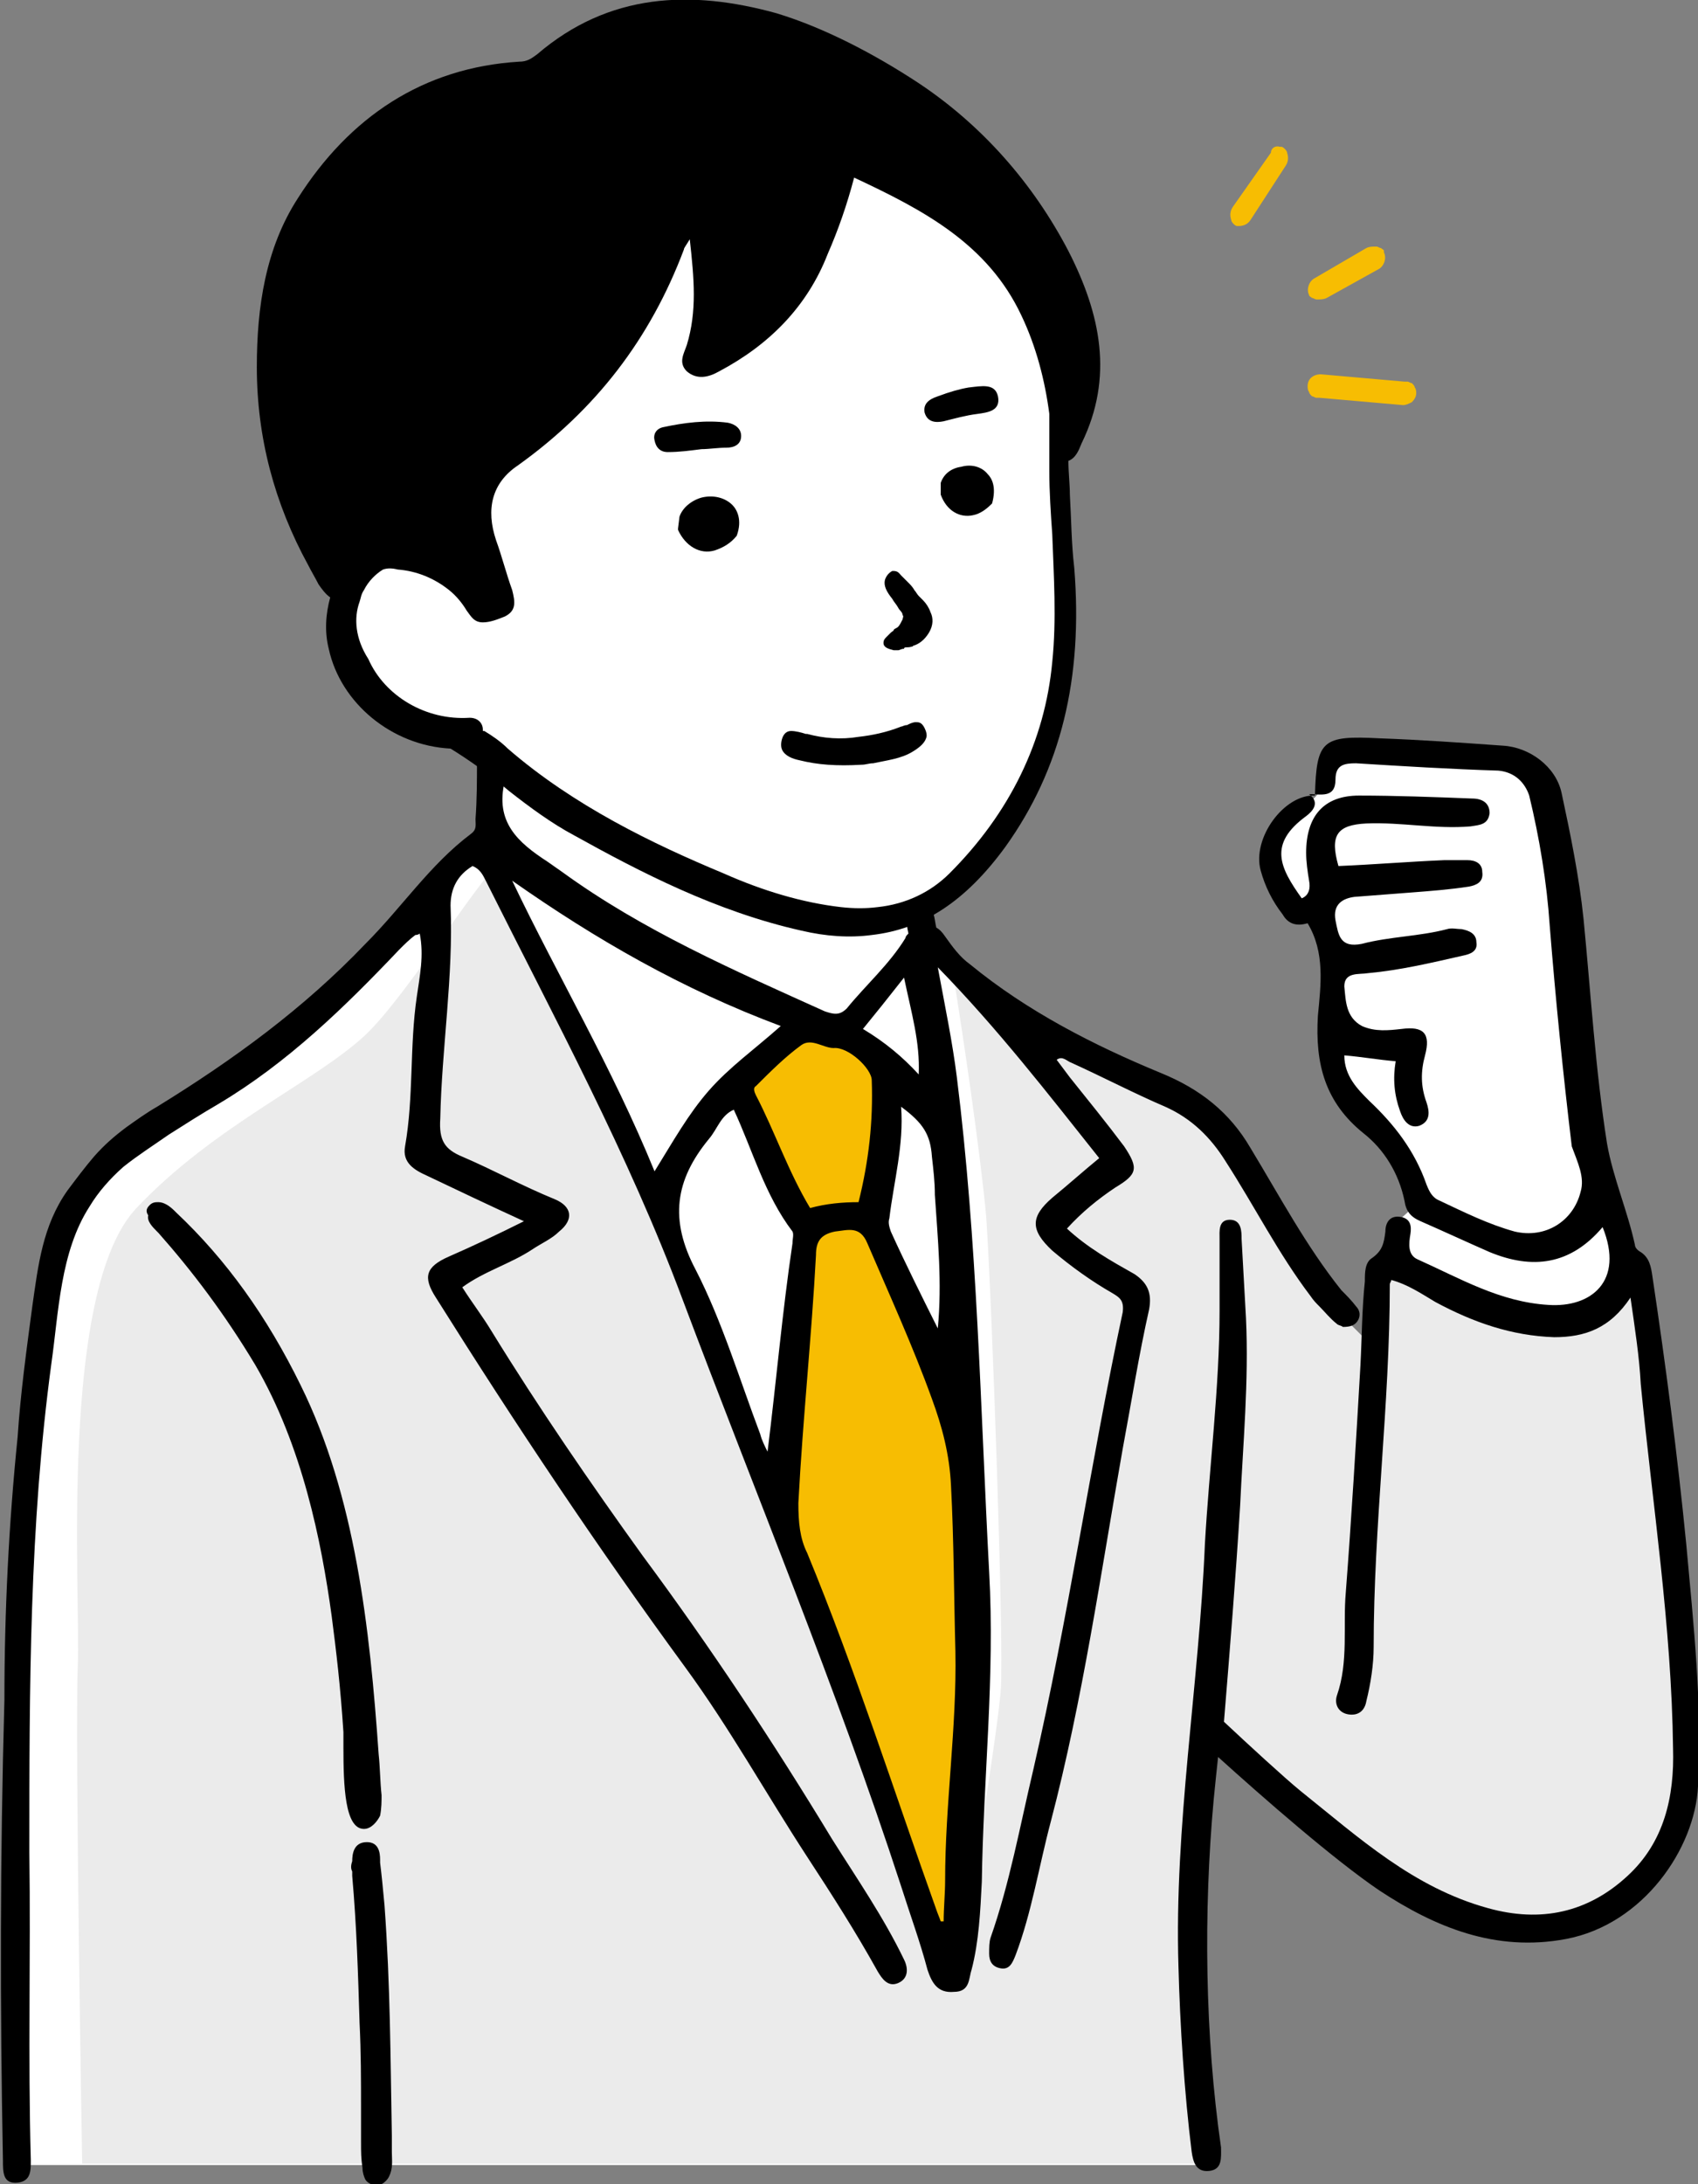
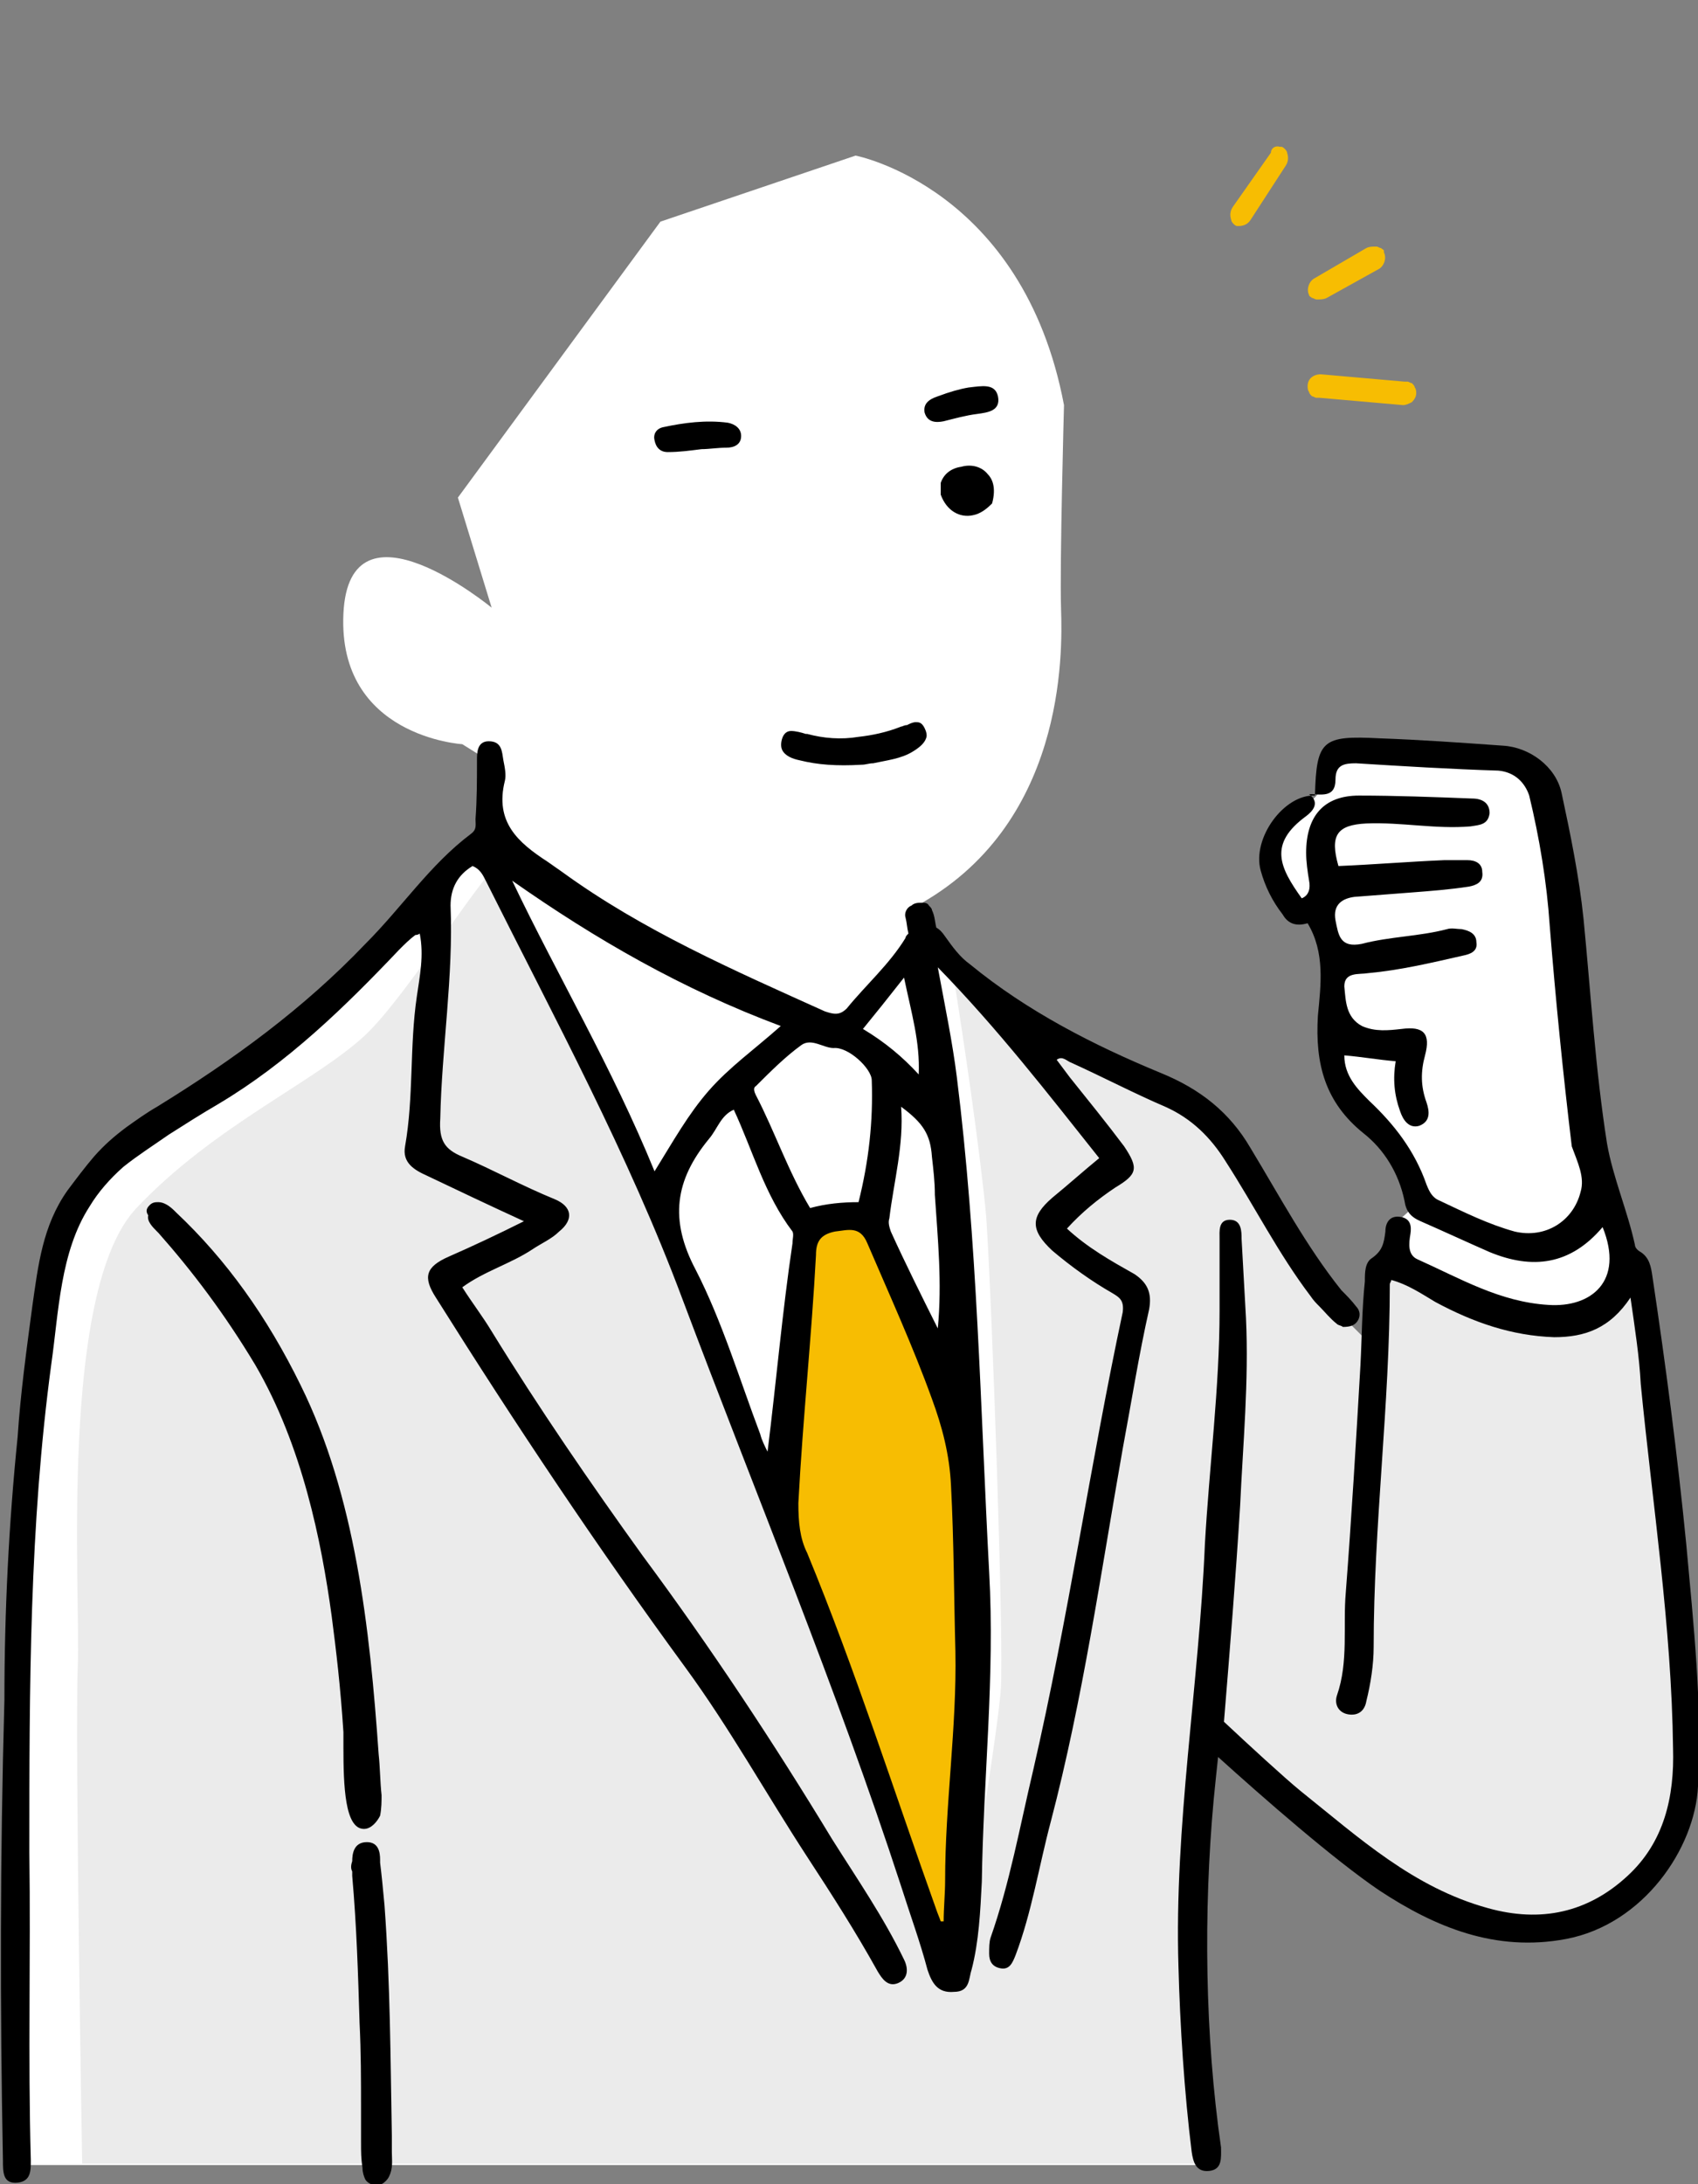
<svg xmlns="http://www.w3.org/2000/svg" version="1.1" id="_レイヤー_2" x="0px" y="0px" viewBox="0 0 115.7 148.8" style="enable-background:new 0 0 115.7 148.8;" xml:space="preserve">
  <rect x="0" y="0" width="115.7" height="148.8" fill="#808080" stroke="none" />
  <style type="text/css">
	.st0{fill:#FFFFFF;}
	.st1{fill:#EBEBEB;}
	.st2{fill:#F7BD02;}
</style>
  <g id="_レイヤー_1-2">
    <g id="_ビジネス_男性">
      <path id="_白" class="st0" d="M58.3,10.6c0,0,11.4,2.2,14.2,17c0,0-0.3,10.9-0.2,13.9s0.3,14.8-10,20.3L62,64.3    c0,0,9.6,8.2,17.2,10.3c0,0,1.9,0.4,3.3,2s9.1,14.6,10.4,15.5c1.3,0.8,0.7,0.5,0.7,0.5l0.1-6.1l1.1-1.1v-1.8l2-1.8    c0,0-0.8-3.3-3.4-5.8s-2.7-6-2.9-10.7s-2-2.3-3.1-4.5c-1.1-2.2-0.6-5,1.4-5.9c2-0.9,2-4.2,2-4.2l13.1,1.2l1.6,1.6    c0,0,2.8,26.8,4,28.7c1.3,1.9,1.4,4.1,1.4,4.1l1.1,0.4c0,0,4.4,33.7,2.2,38.1s-8.2,11.7-20.9,2.5l-11.1-9c0,0-1.6,8.7-1,15.3    c0.6,6.6,1.2,13.9,1.2,13.9H1.1c0,0-0.1-43.3,1.1-52.3c1.2-9,1.9-15.2,12-20.3c0,0,11.6-8.8,14.3-13c2.7-4.2,4.6-4.5,4.6-4.5v-5.7    l-1.6-1c0,0-8.5-0.5-8.1-8.9s10.1-0.4,10.1-0.4l-2.3-7.5L45,15.1L58.3,10.6L58.3,10.6z" />
      <g id="_カラー">
        <path class="st1" d="M5.3,113.5c0.2-5-1.3-25.6,4-31.2s12-8.5,15.5-11.7c2.6-2.4,6.9-9.3,9.2-11.9c0.8,0.4,0.7,3.6,1.5,4     c2.7,5.9,9.3,19.6,10.3,21.7c1.2,2.7,14.4,38.2,14.4,38.2l5,12.1c0,0,2.8-16.4,3-19.7c0.2-3.3-0.6-26.2-1-32.1     c-0.4-4.4-1.6-12.5-2.2-16.2c2,1,3.8,2.2,5.8,3.3c2.1,1.1,4.1,2.2,6.2,3.3c1.3,0.7,2.7,1.3,3.9,2.2c1.3,0.9,2.1,2,3,3.2     c2.3,3.1,4.5,6.1,6.6,9.3c0.5,0.8,1.1,1.5,1.6,2.3c0.2,0.2,0.5,0.5,0.7,0.7c0,0.1,0,0.1,0,0.2l0.2,0.2l0.6-5.5l1.6,0.4     c0,0,14.1,8.1,15-0.4l1.4,0.9c0,0,2.8,22.7,2.9,27.7s0.5,9.7-2.7,13.1c-3.2,3.4-5.5,4.3-8.8,3.9c-3.3-0.4-10.5-4.3-15.1-8.5     c-0.3-0.3-0.7-0.6-1-0.9c-3-2-5.2-3.4-5.2-3.4s-0.5,8-0.6,11.5c-0.1,3.5,1.1,17.2,1.1,17.2H5.6C5.6,147.4,5.1,118.5,5.3,113.5     L5.3,113.5z" />
        <g>
          <path class="st2" d="M54.2,93.1c0.2-2.5,0.4-5.1,0.6-7.6c0-0.9,0.3-1.9,1.8-2c0.1,0,0.2,0,0.3,0c0.2,0,0.5-0.1,0.8-0.1      c0.8,0,1.4,0.4,1.8,1.2c0.5,1.2,1,2.3,1.5,3.4c1,2.3,2.1,4.8,3,7.2c0.6,1.6,1.3,3.8,1.4,6c0.1,2.7,0.2,5.4,0.2,8      c0,1.1,0,2.2,0.1,3.4c0.1,2.8-0.1,5.6-0.3,8.3c-0.2,2.4-0.4,4.9-0.3,7.3c0,0.7,0,1.3-0.1,2c0,0.3,0,0.6-0.1,0.9l0,0.5l-1.1-0.1      l-0.1-0.3l-0.1-0.3c-0.1-0.2-0.1-0.3-0.2-0.5c-0.9-2.5-1.8-5-2.7-7.4c-2-5.6-4-11.3-6.4-16.8c-0.5-1.2-0.7-2.3-0.6-3.7      C53.7,99.2,53.9,96.1,54.2,93.1L54.2,93.1z" />
-           <path class="st2" d="M50.7,73.5c0.2-0.2,0.5-0.5,0.8-0.7c0.8-0.8,1.6-1.5,2.5-2.2c0.3-0.2,0.5-0.3,0.9-0.3c0.4,0,0.7,0.1,1,0.2      c0.3,0.1,0.5,0.2,0.7,0.2c1.3,0,3.1,1.8,3.1,2.8c0.1,2.7-0.2,5.5-1,8.4l-0.1,0.4h-0.4c-0.1,0-0.3,0-0.4,0c-1,0-1.9,0.1-2.8,0.3      l-0.4,0.1l-0.2-0.3c-1-1.6-1.7-3.2-2.5-4.8c-0.4-1-0.9-2-1.4-2.9C50.2,74.1,50.5,73.7,50.7,73.5L50.7,73.5z" />
        </g>
        <g>
          <path class="st2" d="M95.7,26C95.7,26,95.7,26,95.7,26c0.1,0,0.2,0,0.2,0c0.1,0,0.2,0.1,0.3,0.1c0.1,0.1,0.2,0.2,0.2,0.3      c0.1,0.1,0.1,0.3,0.1,0.4c0,0.2-0.1,0.4-0.3,0.6c-0.2,0.1-0.4,0.2-0.6,0.2l-5.7-0.5c0,0-0.1,0-0.1,0c0,0-0.1,0-0.1,0      c-0.1,0-0.2-0.1-0.3-0.1c-0.1-0.1-0.2-0.2-0.2-0.3c-0.1-0.1-0.1-0.3-0.1-0.4c0-0.5,0.4-0.8,0.9-0.8L95.7,26L95.7,26z" />
          <path class="st2" d="M93.1,16.9c0.2-0.1,0.4-0.1,0.6-0.1c0,0,0.1,0,0.1,0c0.1,0,0.2,0.1,0.3,0.1c0.1,0.1,0.2,0.1,0.2,0.2      c0,0,0,0,0,0.1c0.2,0.4,0,0.9-0.3,1.1l-3.6,2c-0.2,0.1-0.4,0.1-0.6,0.1c0,0-0.1,0-0.1,0c-0.1,0-0.2-0.1-0.3-0.1      c-0.1-0.1-0.2-0.1-0.2-0.2c0,0,0,0,0,0c-0.2-0.4,0-0.9,0.3-1.1L93.1,16.9L93.1,16.9z" />
          <path class="st2" d="M87.2,10c0,0,0.1,0,0.1,0c0.1,0,0.2,0.1,0.2,0.1c0,0,0,0,0,0c0.1,0.1,0.2,0.2,0.2,0.3      c0.1,0.3,0.1,0.6-0.1,0.9L85.2,15c-0.2,0.3-0.5,0.4-0.8,0.4l0,0c0,0-0.1,0-0.1,0c-0.1,0-0.2-0.1-0.2-0.1c0,0,0,0,0,0      c-0.1-0.1-0.2-0.2-0.2-0.3c-0.1-0.3-0.1-0.6,0.1-0.9l2.6-3.7C86.6,10.1,86.9,9.9,87.2,10z" />
        </g>
      </g>
      <g id="_アウトライン">
        <g>
          <path d="M10.2,82.1c0.2-0.2,0.4-0.2,0.6-0.2c0.4,0,0.8,0.3,1.1,0.6l0.1,0.1c3.4,3.2,6.2,7.1,8.5,11.8c3.7,7.5,4.7,16.5,5.3,25.1      c0.1,0.9,0.1,1.9,0.2,2.8c0,0.4,0,0.9-0.1,1.4c-0.2,0.4-0.6,0.9-1.1,0.9h0c-1.3,0-1.4-2.9-1.4-5.6c0-0.4,0-0.8,0-1      c-0.2-3.1-0.5-5.6-0.8-7.9c-0.7-5.1-2-11.6-5.2-17.1c-2.1-3.5-4.3-6.4-6.6-9l-0.1-0.1c-0.3-0.3-0.7-0.7-0.6-1.1      C9.9,82.5,10,82.3,10.2,82.1L10.2,82.1z" />
          <path d="M24,126.8c0-0.5,0.1-1.3,1-1.3c0.8,0,0.9,0.7,0.9,1.2c0,0.1,0,0.1,0,0.2c0.1,0.8,0.2,1.8,0.3,2.9      c0.4,5.5,0.4,10.3,0.5,15.7c0,0.5,0,0.6,0,1.1c0,0.6,0.1,1.1-0.2,1.7c-0.1,0.2-0.3,0.4-0.5,0.5c-0.4,0.2-0.9,0-1.1-0.3      c-0.1-0.2-0.2-0.5-0.2-0.8c-0.1-0.7-0.1-1-0.1-1.8c0-1,0-1.2,0-2.2c0-2,0-3.9-0.1-5.9c-0.1-3.3-0.2-6.6-0.5-10      c0-0.1,0-0.2,0-0.3C23.9,127.3,23.9,127.1,24,126.8L24,126.8L24,126.8z" />
          <path d="M82.1,105.2c-0.4,9.6-2.1,19.2-1.8,28.8c0.1,3.9,0.4,8.6,0.9,12.6c0.1,0.7,0.3,1.4,1.2,1.3c0.9-0.1,0.8-0.9,0.8-1.6      c-1.1-7.6-1.2-16.1-0.5-23.7c0.1-1,0.2-2,0.3-2.9c3.1,2.8,7.9,7,11,9.1c3.8,2.5,7.9,4.2,12.7,3.3c5.3-1,8.8-6.2,9-10.4      c0.3-5.5-0.3-11-0.8-16.5c-0.6-6.1-1.4-12.2-2.3-18.2c-0.1-0.7-0.2-1.3-0.8-1.7c-0.2-0.1-0.4-0.3-0.4-0.5      c-0.5-2.3-1.5-4.6-1.9-6.9c-0.8-5.1-1.1-10.2-1.6-15.3c-0.3-2.9-0.9-5.8-1.5-8.6c-0.4-1.8-2.2-3.1-4-3.2      c-2.8-0.2-5.6-0.4-8.4-0.5c-3.9-0.2-4.3,0.1-4.4,3.9c-2.1-0.1-4.3,2.9-3.7,5.1c0.3,1.1,0.8,2.1,1.5,3c0.4,0.7,1,0.8,1.7,0.6      c1.2,2,0.9,4.2,0.7,6.3c-0.2,3.3,0.5,5.9,3.1,8c1.4,1.1,2.4,2.7,2.8,4.6c0.1,0.7,0.4,1.1,1.1,1.4c1.6,0.7,3.1,1.4,4.7,2.1      c2.9,1.2,5.5,0.9,7.7-1.7c1.5,3.7-0.8,5.5-3.7,5.3c-3.3-0.2-6-1.8-8.9-3.1c-0.7-0.3-0.6-1.1-0.5-1.7c0.1-0.6,0-1.1-0.7-1.2      c-0.7-0.1-1,0.4-1,1c-0.1,0.8-0.2,1.3-0.9,1.8c-0.5,0.3-0.5,1-0.5,1.6c-0.2,1.9-0.2,3.8-0.3,5.7c-0.3,5.2-0.6,10.3-1,15.5      c-0.2,2.3,0.2,4.7-0.6,7c-0.2,0.6,0.1,1.2,0.8,1.3c0.7,0.1,1.1-0.3,1.2-0.9c0.3-1.2,0.5-2.5,0.5-3.7c0-8.3,1.1-16.5,1.1-24.7      c0-0.1,0.1-0.2,0.1-0.3c1.1,0.3,2,0.9,3,1.5c2.6,1.4,5.2,2.3,8.1,2.4c2.1,0,3.8-0.6,5.2-2.7c0.3,2.1,0.6,4,0.7,5.9      c0.8,8.2,2.1,16.5,2.2,24.8c0.1,3.3-0.6,6.4-3.1,8.7c-2.7,2.5-5.9,3.2-9.5,2.2c-5.1-1.4-8.8-4.8-12.8-8      c-1.1-0.9-3.6-3.2-5.2-4.7c0.4-4.9,0.8-9.8,1.1-14.7c0.2-4.3,0.6-8.5,0.4-12.8c-0.1-1.8-0.2-3.6-0.3-5.4c0-0.5,0-1.3-0.8-1.3      c-0.8,0-0.7,0.8-0.7,1.3c0,1.7,0,3.3,0,4.9C83.1,94.5,82.4,99.9,82.1,105.2L82.1,105.2z M107.7,81.2c-0.5,2-2.4,3.2-4.5,2.7      c-1.8-0.5-3.4-1.3-5.1-2.1c-0.5-0.2-0.7-0.6-0.9-1.1c-0.8-2.3-2.2-4.1-3.9-5.7c-0.8-0.8-1.7-1.7-1.7-3.1      c1.2,0.1,2.3,0.3,3.5,0.4c-0.2,1.2-0.1,2.3,0.3,3.4c0.2,0.6,0.6,1.2,1.3,1c0.8-0.3,0.7-1,0.5-1.6c-0.4-1.1-0.4-2.1-0.1-3.2      c0.4-1.5-0.1-2-1.6-1.8c-0.9,0.1-1.8,0.2-2.7-0.2c-1.1-0.6-1.1-1.7-1.2-2.7c0-1,1-0.8,1.6-0.9c2.2-0.2,4.3-0.7,6.5-1.2      c0.5-0.1,1-0.3,0.9-0.9c0-0.6-0.5-0.8-1-0.9c-0.3,0-0.7-0.1-1,0c-1.9,0.5-3.9,0.5-5.8,1c-1.5,0.3-1.6-0.6-1.8-1.6      c-0.2-1.1,0.5-1.5,1.3-1.6c1.3-0.1,2.6-0.2,3.9-0.3c1.3-0.1,2.6-0.2,3.9-0.4c0.5-0.1,1-0.3,0.9-1c0-0.6-0.5-0.8-1-0.8      c-0.5,0-1.1,0-1.6,0c-2.4,0.1-4.8,0.3-7.2,0.4c-0.6-2.1-0.1-2.8,1.9-2.9c2.4-0.1,4.7,0.4,7.1,0.2c0.6-0.1,1.2-0.1,1.3-0.9      c0-0.7-0.5-1-1.2-1c-2.6-0.1-5.2-0.2-7.7-0.2c-2.4,0-3.6,1.4-3.6,3.9c0,0.6,0.1,1.3,0.2,1.9c0.1,0.5,0,1-0.5,1.2      c-1.5-2.1-2.3-3.7,0.3-5.6c0.4-0.3,1-0.9,0.2-1.5c0.8,0,1.8,0.3,1.8-1c0-1,0.6-1.1,1.4-1.1c3.2,0.2,6.5,0.4,9.7,0.5      c1.1,0.1,1.8,0.8,2.1,1.7c0.7,2.9,1.2,5.9,1.4,8.9c0.4,5,0.9,10,1.5,15C107.5,79.2,108,80.2,107.7,81.2L107.7,81.2z" />
          <path d="M0.2,147.2c0,0.8,0,1.6,1,1.5c0.9-0.1,0.9-0.8,0.9-1.5C1.9,140,2.1,133.4,2,126.2C2,115,2,104,3.5,92.9      c0.5-3.5,0.6-7.6,2.6-10.7c0.6-1,1.4-1.9,2.3-2.7c1-0.8,2.1-1.5,3.1-2.2c1.1-0.7,2.2-1.4,3.4-2.1c4.7-2.8,8.6-6.6,12.3-10.5      c0.4-0.4,0.7-0.7,1.1-1c0,0,0.2,0,0.3-0.1c0.3,1.5,0,2.9-0.2,4.3c-0.5,3.4-0.2,6.8-0.8,10.2c-0.2,1.1,0.6,1.6,1.5,2      c2.1,1,4.2,2,6.6,3.1c-1.8,0.9-3.5,1.7-5.1,2.4c-1.6,0.7-1.8,1.4-0.9,2.8c5.4,8.6,11,17,17,25.2c3,4.1,5.5,8.6,8.3,12.9      c1.7,2.6,3.3,5.1,4.8,7.8c0.3,0.5,0.7,1.1,1.4,0.8c0.7-0.3,0.7-1,0.4-1.6c-1.4-2.9-3.2-5.5-4.9-8.2c-4-6.6-8.3-13.1-12.9-19.3      c-3.6-5-7.1-10.1-10.3-15.3c-0.6-1-1.3-1.9-2-3c1.5-1.1,3.3-1.6,4.8-2.6c0.6-0.4,1.3-0.7,1.8-1.2c1-0.8,0.9-1.7-0.3-2.2      c-2.2-0.9-4.2-2-6.3-2.9c-1.2-0.5-1.6-1.1-1.5-2.6c0.1-4.8,0.9-9.7,0.7-14.5c0-1.2,0.5-2.1,1.5-2.7c0.5,0.2,0.7,0.6,0.9,1      c4.7,9.4,9.7,18.6,13.4,28.5c5,13.3,10.5,26.5,14.9,40c0.6,1.9,1.3,3.8,1.8,5.7c0.3,0.9,0.7,1.6,1.8,1.5c1.1,0,1-0.9,1.2-1.5      c0.5-1.9,0.6-4,0.7-6c0.1-7,0.9-14,0.5-21.1c-0.6-11.3-0.8-22.5-2.2-33.7c-0.3-2.4-0.8-4.8-1.3-7.5c4.1,4.2,7.5,8.6,11,13      c-1.1,0.9-2.1,1.8-3.2,2.7c-1.5,1.3-1.5,2.2,0,3.6c1.3,1.1,2.7,2.1,4.1,2.9c0.5,0.3,0.8,0.5,0.7,1.3      c-2.2,10.3-3.7,20.8-6.1,31.2c-0.9,3.8-1.6,7.7-2.9,11.4c-0.1,0.3-0.1,0.7-0.1,1.1c0,0.5,0.2,0.9,0.8,1c0.6,0.1,0.8-0.4,1-0.9      c1.1-2.9,1.6-6.1,2.4-9.1c2.2-8.4,3.4-16.9,4.9-25.4c0.6-3.2,1.1-6.4,1.8-9.5c0.2-1.1-0.1-1.8-1-2.4c-1.6-0.9-3.2-1.8-4.6-3.1      c1-1.1,2.1-2,3.3-2.8c1.5-0.9,1.6-1.3,0.6-2.8c-1.2-1.6-2.5-3.2-3.7-4.7c-0.3-0.4-0.6-0.8-0.9-1.2c0.4-0.3,0.7,0.1,1,0.2      c2.2,1,4.3,2.1,6.4,3c1.8,0.8,3.1,2.1,4.1,3.7c2,3.1,3.6,6.3,5.8,9.2c0.2,0.3,0.4,0.5,0.6,0.7c0.4,0.4,0.7,0.8,1.2,1.2      c0.1,0.1,0.3,0.1,0.4,0.2c0.5,0,0.8-0.1,1-0.4c0.2-0.3,0.2-0.7-0.1-1c-0.3-0.4-0.7-0.8-1-1.1l0,0c-2.4-3-4.2-6.4-6.2-9.7      c-1.4-2.4-3.4-4-6.1-5.1c-4.6-1.9-9.1-4.2-13-7.4c-0.7-0.5-1.2-1.2-1.7-1.9c-0.2-0.3-0.4-0.5-0.6-0.6c-0.1-0.4-0.1-0.8-0.3-1.2      c0-0.1-0.1-0.2-0.2-0.3c-0.1-0.2-0.3-0.2-0.5-0.2c-0.2,0-0.5,0-0.7,0.2c0,0,0,0,0,0c-0.3,0.1-0.5,0.5-0.4,0.8      c0.1,0.4,0.1,0.7,0.2,1.1c-0.1,0.1-0.2,0.2-0.2,0.3c-1.1,1.8-2.7,3.2-4,4.8c-0.5,0.5-0.9,0.4-1.5,0.2      c-6.2-2.8-12.4-5.5-17.9-9.5c-0.3-0.2-0.7-0.5-1-0.7c-2-1.3-3.6-2.7-2.9-5.5c0.1-0.4,0-0.9-0.1-1.4c-0.1-0.6-0.1-1.3-1-1.3      c-0.8,0-0.8,0.8-0.8,1.3c0,1.3,0,2.7-0.1,4c0,0.4,0.1,0.7-0.3,1c-2.8,2.1-4.7,5-7.2,7.5c-4.2,4.4-9,7.9-14.2,11.1      c-0.7,0.4-1.4,0.9-2.1,1.4c-0.8,0.6-1.5,1.2-2.2,2c-0.6,0.7-1.2,1.5-1.8,2.3c-1.7,2.4-2,5.1-2.4,7.9c-0.4,3-0.8,5.9-1,8.9      c-0.6,5.9-0.9,11.9-0.9,17.9C0,126.7,0,136.6,0.2,147.2L0.2,147.2z M59.4,73.6c0.1,2.8-0.2,5.5-0.9,8.3c-1.1,0-2.2,0.1-3.3,0.4      c-1.5-2.5-2.4-5.2-3.7-7.7c-0.1-0.2-0.2-0.5,0-0.6c1-1,2-2,3.1-2.8c0.7-0.5,1.5,0.2,2.2,0.2C57.8,71.3,59.4,72.8,59.4,73.6      L59.4,73.6z M62.6,73.2c-1.1-1.2-2.3-2.2-3.8-3.1c0.9-1.1,1.7-2.1,2.8-3.5C62.1,69,62.7,71,62.6,73.2L62.6,73.2z M63.9,90.5      c-1.1-2.2-2.2-4.4-3.2-6.6c-0.1-0.3-0.2-0.6-0.1-0.9c0.3-2.5,1-5,0.8-7.6c1.5,1.1,2,1.9,2.1,3.4c0.1,0.9,0.2,1.7,0.2,2.6      C63.9,84.4,64.2,87.4,63.9,90.5L63.9,90.5z M54.4,102.4c0.3-5.7,0.9-11.3,1.2-16.9c0-0.9,0.3-1.4,1.3-1.6      c0.9-0.1,1.7-0.4,2.2,0.8c1.5,3.5,3.1,7,4.4,10.6c0.7,1.9,1.2,3.8,1.3,5.9c0.2,3.8,0.2,7.6,0.3,11.3c0.1,5.2-0.7,10.4-0.7,15.6      c0,0.9-0.1,1.9-0.1,2.8h-0.2c-0.1-0.3-0.2-0.5-0.3-0.8c-2.9-8.1-5.5-16.3-8.8-24.3C54.5,104.8,54.4,103.7,54.4,102.4L54.4,102.4      z M48.3,77.6c0.6-0.7,0.8-1.6,1.7-2c1.3,2.8,2.1,5.8,4,8.3c0.1,0.2,0,0.5,0,0.8c-0.7,4.7-1.1,9.4-1.7,14.2      c-0.2-0.4-0.4-0.8-0.5-1.2c-1.4-3.7-2.6-7.7-4.4-11.2C45.6,83.1,46,80.4,48.3,77.6z M34.9,60c5.7,4,11.6,7.4,18.3,9.9      c-1.8,1.6-3.5,2.8-4.9,4.4s-2.4,3.4-3.7,5.5C41.7,72.7,38,66.5,34.9,60L34.9,60z" />
        </g>
        <g>
-           <path d="M61.8,44.1L61.8,44.1c-0.1,0-0.2,0-0.2,0.1c-0.2,0-0.3,0.1-0.4,0.1h0c-0.1,0-0.2,0-0.3,0c-0.4-0.1-0.7-0.2-0.7-0.5      c0-0.2,0.1-0.3,0.2-0.4l0,0c0.1-0.1,0.2-0.2,0.3-0.3c0.1-0.1,0.2-0.1,0.2-0.2c0.1-0.1,0.2-0.1,0.3-0.2c0.1-0.1,0.2-0.3,0.3-0.5      c0-0.1,0.1-0.2,0-0.3c0-0.2-0.2-0.3-0.3-0.5c-0.1-0.2-0.3-0.4-0.4-0.6c-0.4-0.5-0.6-0.9-0.5-1.3c0.1-0.3,0.3-0.5,0.5-0.6      c0,0,0.1,0,0.1,0c0.3,0,0.4,0.2,0.5,0.3l0.5,0.5c0.1,0.1,0.3,0.3,0.4,0.5c0.1,0.1,0.2,0.3,0.3,0.4c0.1,0.1,0.2,0.2,0.3,0.3l0,0      c0.2,0.2,0.4,0.5,0.5,0.8c0.2,0.4,0.2,0.9-0.1,1.4c-0.3,0.5-0.7,0.8-1.1,0.9C62.3,44,62.1,44.1,61.8,44.1L61.8,44.1z" />
          <path d="M53.9,49.8c0.3,0,0.7,0.1,1,0.2l0.1,0c1.1,0.3,2.3,0.4,3.5,0.2c0.9-0.1,1.9-0.3,2.9-0.7c0.1,0,0.2-0.1,0.4-0.1      c0.2-0.1,0.4-0.2,0.6-0.2c0.2,0,0.4,0,0.6,0.4c0.1,0.2,0.2,0.5,0.1,0.7c-0.1,0.3-0.4,0.6-0.9,0.9c-0.8,0.5-1.8,0.6-2.7,0.8      c-0.3,0-0.5,0.1-0.8,0.1c-1.7,0.1-3,0-4.2-0.3c-0.5-0.1-1-0.3-1.2-0.7c-0.1-0.2-0.1-0.5,0-0.8C53.4,50,53.6,49.8,53.9,49.8z" />
          <path d="M64.1,32.9c0.2-0.6,0.7-1,1.4-1.1c0.7-0.2,1.4,0,1.8,0.5c0.3,0.3,0.6,0.9,0.3,2v0l0,0c-0.4,0.4-0.8,0.7-1.3,0.8l0,0      c-0.9,0.2-1.8-0.3-2.2-1.4l0,0L64.1,32.9L64.1,32.9L64.1,32.9z" />
-           <path d="M46.3,35.2c0.2-0.6,0.8-1.1,1.5-1.3c0.8-0.2,1.6,0,2.1,0.5c0.3,0.3,0.7,1,0.3,2.1v0l0,0c-0.4,0.5-0.9,0.8-1.5,1l0,0      c-1,0.3-2-0.3-2.5-1.4l0-0.1L46.3,35.2L46.3,35.2L46.3,35.2z" />
          <path d="M45.2,29.1c1.4-0.3,2.9-0.5,4.4-0.3c0.5,0.1,0.9,0.4,0.9,0.9c0,0.6-0.5,0.8-1,0.8c-0.6,0-1.2,0.1-1.7,0.1c0,0,0,0,0,0      c-0.8,0.1-1.5,0.2-2.3,0.2c-0.5,0-0.8-0.3-0.9-0.8C44.5,29.6,44.7,29.2,45.2,29.1L45.2,29.1z" />
          <path d="M64.3,28.7c-0.5,0.1-1.1,0.1-1.3-0.6c-0.1-0.6,0.3-0.9,0.9-1.1c0.8-0.3,1.5-0.5,2.1-0.6c0.9-0.1,1.8-0.3,2,0.6      c0.2,1-0.7,1.1-1.4,1.2C65.8,28.3,65.1,28.5,64.3,28.7L64.3,28.7z" />
-           <path d="M17.5,25c0,4.8,1.2,9.3,3.5,13.5c0.2,0.4,0.5,0.9,0.7,1.3c0.2,0.3,0.5,0.7,0.8,0.9c-0.3,1.1-0.4,2.3-0.1,3.5      c0.8,3.7,4.3,6.6,8.3,6.8h0l0,0c1.3,0.8,2.7,1.8,4,2.9c1.4,1.1,2.9,2.2,4.4,3c4.5,2.5,9.7,5.2,15.5,6.5c1.7,0.4,3.3,0.5,4.8,0.3      c3.5-0.4,6.4-2.3,9.1-6c3.8-5.3,5.3-11.5,4.7-19c-0.2-1.7-0.2-3.3-0.3-5c0-0.7-0.1-1.5-0.1-2.3v0c0.5-0.2,0.7-0.7,0.9-1.2      c2.2-4.5,1.3-8.8-0.9-13.1c-2.4-4.6-5.9-8.6-10.3-11.5c-2.9-1.9-6.3-3.7-9.6-4.7c-5.8-1.6-11.4-1.4-16.3,2.8      c-0.4,0.3-0.7,0.5-1.2,0.5C28.8,4.6,23.8,8,20.3,13.5C18.1,16.9,17.5,20.9,17.5,25L17.5,25z M24.5,41c0.1-0.3,0.1-0.5,0.3-0.8      c0.3-0.6,0.8-1.1,1.3-1.4c0.3-0.1,0.6-0.1,1,0c1.3,0.1,2.5,0.6,3.5,1.4c0.5,0.4,0.9,0.9,1.2,1.4c0.3,0.4,0.5,0.8,1.1,0.8      c0.5,0,1-0.2,1.5-0.4c0.8-0.4,0.7-1,0.5-1.8c-0.4-1.1-0.7-2.3-1.1-3.4c-0.7-2.1-0.3-3.9,1.5-5.1c5.3-3.8,9-8.6,11.3-14.7      c0-0.1,0.1-0.2,0.4-0.7c0.3,2.7,0.5,4.9-0.2,7.2c-0.2,0.6-0.6,1.2,0,1.8c0.7,0.6,1.5,0.4,2.2,0c3.4-1.8,6-4.4,7.4-8      c0.7-1.6,1.3-3.3,1.8-5.2c4.7,2.2,9.1,4.5,11.4,9.4c1,2.1,1.6,4.4,1.9,6.7c0,0.8,0,1.7,0,2.5c0,0.4,0,0.9,0,1.4      c0,1.4,0.1,2.9,0.2,4.3c0.1,2.8,0.3,5.8,0,8.7c-0.5,5.4-2.9,10.3-7,14.4c-1.3,1.3-3,2.1-4.9,2.3c-0.8,0.1-1.6,0.1-2.5,0      c-2.6-0.3-5.3-1.1-8-2.3c-4.8-2-10.2-4.6-14.7-8.5c-0.5-0.5-1.1-0.9-1.6-1.2l-0.1,0v-0.1c0-0.4-0.3-0.8-0.9-0.8      c-3,0.2-5.8-1.5-6.9-4C24.2,43.5,24.1,42.1,24.5,41L24.5,41z" />
        </g>
      </g>
    </g>
  </g>
</svg>